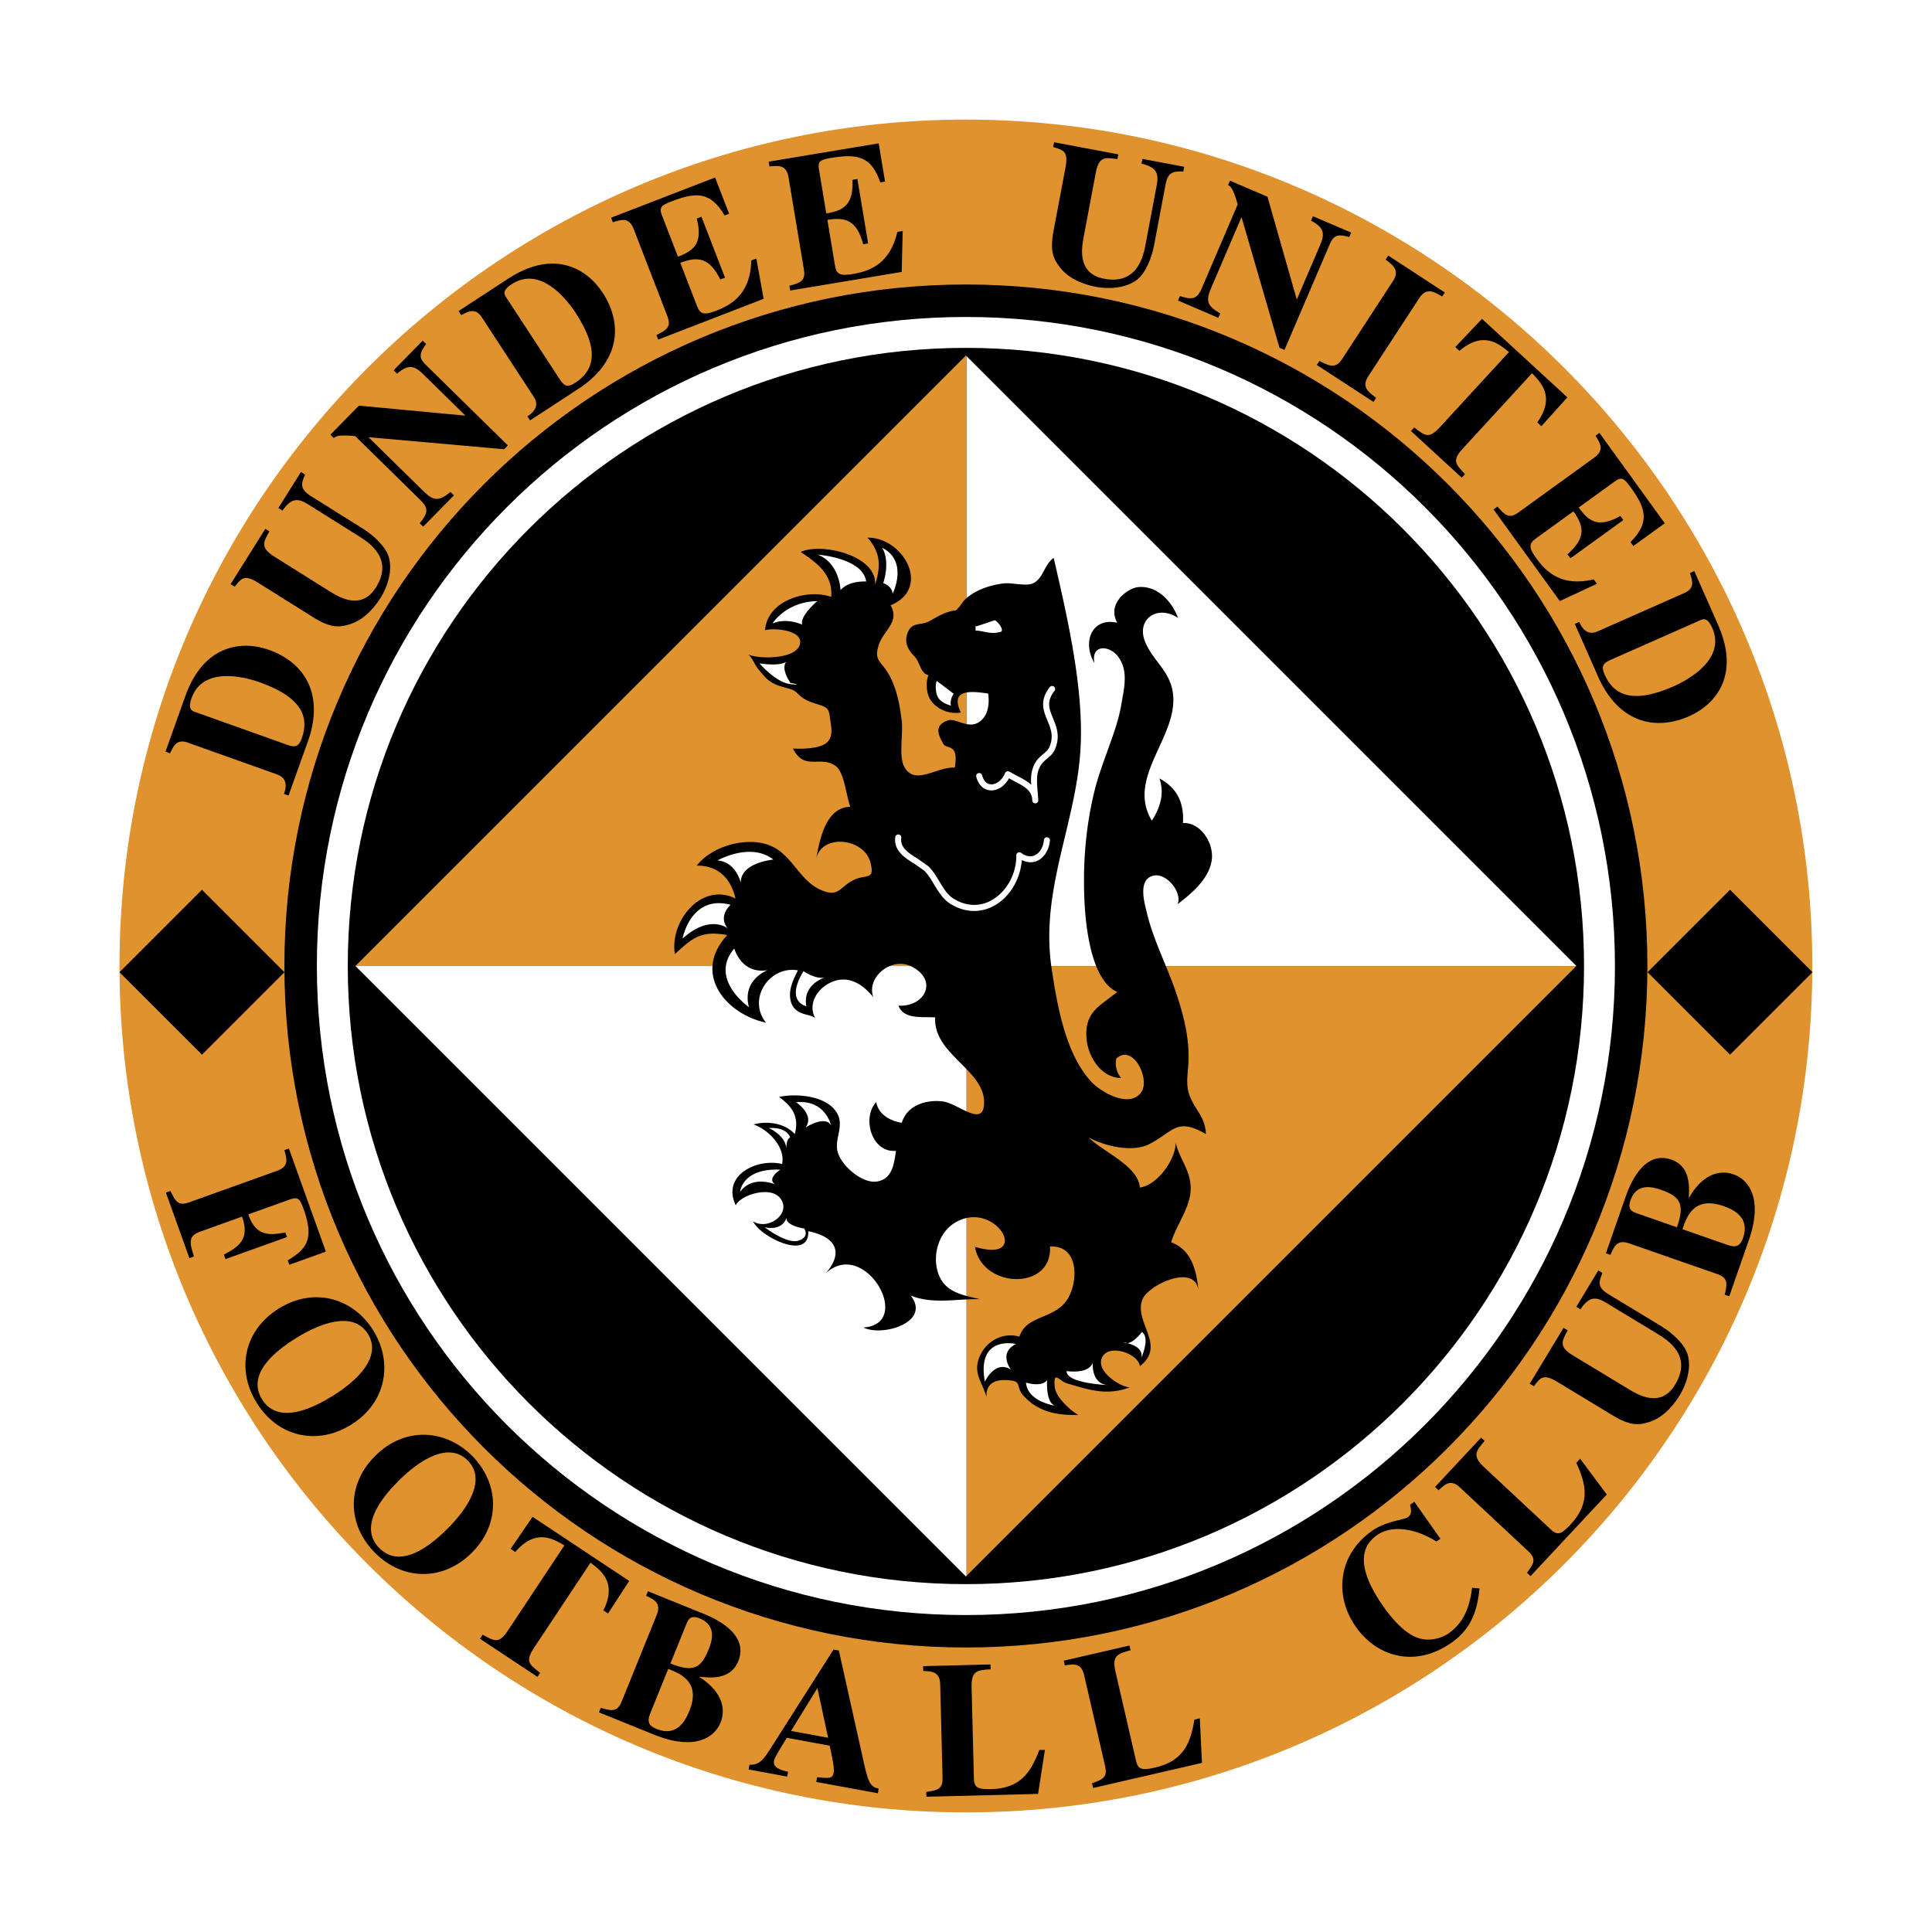
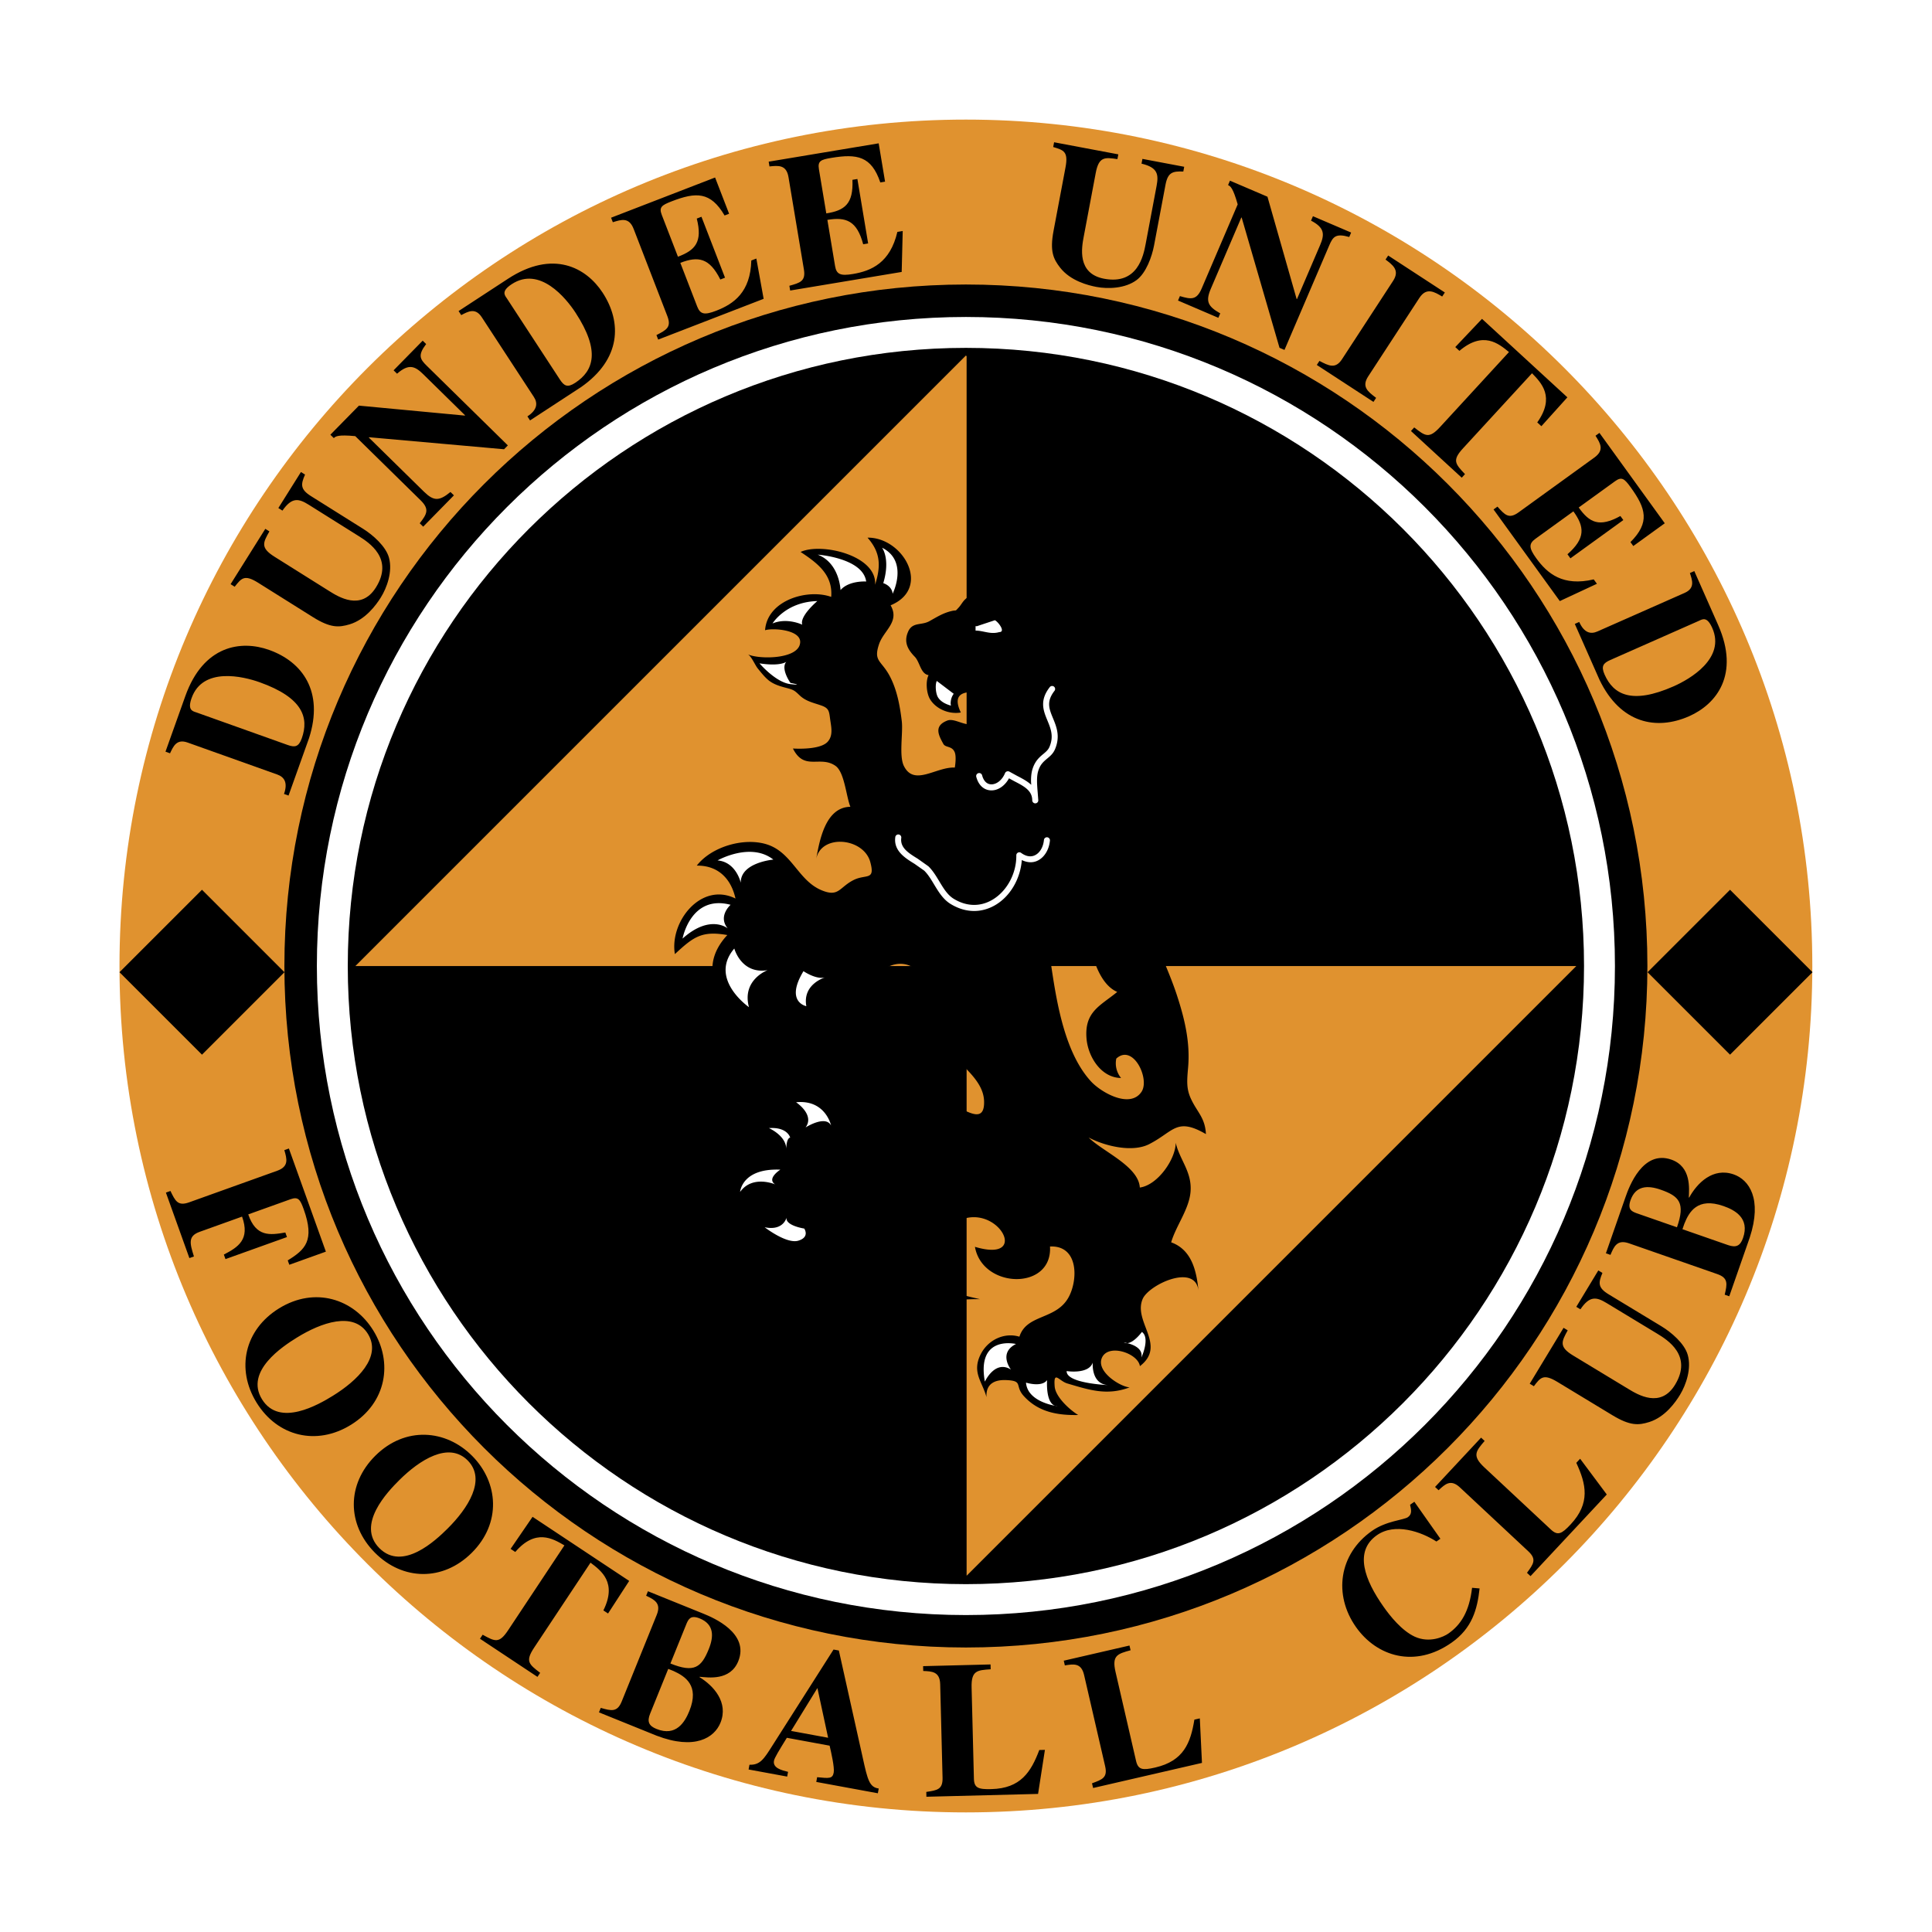
<svg xmlns="http://www.w3.org/2000/svg" width="2500" height="2500" viewBox="0 0 192.756 192.756">
  <g fill-rule="evenodd" clip-rule="evenodd">
    <path fill="#fff" d="M0 0h192.756v192.756H0V0z" />
    <path d="M11.922 96.379c0 46.562 37.883 84.445 84.447 84.445 46.563 0 84.446-37.883 84.446-84.445 0-46.565-37.883-84.447-84.446-84.447-46.564 0-84.447 37.882-84.447 84.447z" fill="#e0922f" />
    <path d="M164.361 96.377c0 37.553-30.441 67.994-67.993 67.994-37.553 0-67.994-30.441-67.994-67.994 0-37.55 30.441-67.992 67.994-67.992 37.552 0 67.993 30.442 67.993 67.992z" />
    <path d="M28.822 114.586l3.69 10.291-3.648 1.309-.156-.436c1.745-1.076 2.712-1.977 1.593-5.1-.352-.979-.542-1.279-1.322-1l-4.211 1.51c.771 2.264 2.157 2.074 3.7 1.807l.163.455-6.135 2.199-.163-.453c1.417-.734 2.638-1.5 1.817-3.787l-4.229 1.518c-1.197.43-.974 1.168-.572 2.459l-.454.162-2.343-6.535.454-.162c.48.996.736 1.539 1.862 1.135l8.785-3.15c1.198-.428.967-1.186.716-2.059l.453-.163zM36.707 133.084c1.419 2.297-1.093 4.688-3.488 6.168-1.427.881-5.343 3.164-7.077.359-1.733-2.805 2.062-5.285 3.489-6.166 2.394-1.48 5.656-2.658 7.076-.361zm.541-.334c-1.956-3.168-5.835-4.42-9.412-2.211-3.444 2.129-4.312 6.045-2.234 9.406 2.078 3.363 5.967 4.338 9.411 2.209 3.575-2.209 4.191-6.238 2.235-9.404zM46.661 145.709c1.902 1.916-.003 4.812-2.002 6.795-1.191 1.184-4.489 4.291-6.812 1.953-2.322-2.34.812-5.615 2.003-6.797 1.998-1.984 4.91-3.867 6.811-1.951zm.452-.449c-2.622-2.641-6.684-2.984-9.667-.021-2.875 2.852-2.834 6.859-.05 9.666 2.785 2.807 6.793 2.877 9.667.023 2.982-2.961 2.671-7.026.05-9.668zM53.623 167.303l-5.736-3.805.267-.402c1.237.682 1.644.906 2.54-.445l5.618-8.467c-1.167-.682-2.876-1.699-4.903.658l-.466-.309 2.191-3.199 9.641 6.396-2.11 3.25-.466-.309c1.384-2.783-.218-3.961-1.284-4.762l-5.618 8.467c-.906 1.367-.542 1.654.594 2.523l-.268.404zM66.671 166.504l.536.217c1.141.523 2.604 1.428 1.571 3.984-.441 1.09-1.317 2.588-3.283 1.791-.751-.303-.958-.719-.632-1.523l1.808-4.469zm1.837-4.541c.184-.404.39-.861 1.302-.492 1.447.586 1.414 1.799.908 3.051-.737 1.824-1.435 2.414-3.83 1.445l1.62-4.004zm-8.75 8.879l5.756 2.328c3.801 1.455 5.761.209 6.368-1.293.823-2.037-.692-3.691-2.092-4.549l.015-.035c.845.07 3.053.424 3.855-1.561 1.128-2.789-2.49-4.336-3.491-4.74l-5.524-2.234-.18.447c.8.387 1.536.727 1.06 1.906l-3.499 8.65c-.441 1.092-1.043.932-2.087.635l-.181.446zM78.925 172.695l2.629-4.279 1.068 4.961-3.697-.682zm8.746 5.746c-.917-.129-1.103-.83-1.583-3.018l-2.395-10.752-.531-.096-6.121 9.617c-.831 1.316-1.214 1.914-2.267 1.877l-.087.473 3.85.709.087-.473c-.638-.158-1.537-.383-1.405-1.102.055-.305.502-1.025 1.284-2.295l4.268.785c.153.656.502 2.172.408 2.684-.115.625-.46.58-1.653.461l-.087.473 6.145 1.131.087-.474zM103.568 178.979l-11.14.283-.012-.482c1.076-.162 1.653-.234 1.623-1.41l-.236-9.33c-.032-1.271-.824-1.291-1.692-1.326l-.012-.482 6.728-.17.012.482c-1.348.092-1.946.125-1.902 1.822l.23 9.098c.023.926.451 1.07 1.744 1.035 2.91-.072 3.949-1.699 4.779-3.9l.561-.014-.683 4.394zM119.92 175.885l-10.861 2.504-.109-.469c1.021-.375 1.574-.561 1.309-1.707l-2.098-9.094c-.283-1.24-1.062-1.1-1.922-.961l-.107-.471 6.557-1.512.109.471c-1.303.359-1.883.512-1.5 2.166l2.045 8.869c.207.9.654.955 1.914.664 2.836-.652 3.531-2.455 3.906-4.777l.543-.125.214 4.442zM147.619 158.479c-.23 2.119-.762 3.977-2.779 5.398-3.674 2.586-7.48 1.398-9.557-1.551-2.254-3.203-1.713-7.26 1.6-9.59 1.418-1 3.176-1.08 3.586-1.369.426-.301.336-.73.215-1.236l.426-.301 2.598 3.691-.395.277c-1.518-.984-4.141-1.896-5.939-.631-2.301 1.619-1.219 4.465.658 7.129.664.947 1.824 2.395 3.117 2.994 1.463.668 2.875.027 3.363-.316 1.23-.865 2.08-2.17 2.357-4.559l.75.064zM160.309 149.105l-7.607 8.145-.354-.33c.639-.881.992-1.342.133-2.145l-6.82-6.371c-.93-.869-1.498-.318-2.133.277l-.352-.328 4.592-4.92.354.33c-.879 1.025-1.273 1.477-.033 2.635l6.652 6.213c.676.631 1.078.426 1.959-.518 1.988-2.129 1.557-4.01.568-6.146l.381-.408 2.66 3.566zM159.875 127.002c-.418.986-.467 1.475.623 2.135l5.262 3.186c.973.59 2.301 1.709 2.625 2.852.391 1.363-.166 2.988-.766 3.977-.438.727-1.477 2.217-3.064 2.721-1.057.33-1.893.408-3.676-.67l-5.508-3.336c-1.387-.838-1.68-.43-2.338.436l-.412-.25 3.375-5.576.414.25c-.611 1.119-.904 1.641.547 2.518l5.51 3.336c.939.57 3.217 1.947 4.656-.428 1.758-2.902-.748-4.465-1.803-5.104l-5.031-3.045c-1.006-.609-1.688-.75-2.611.627l-.412-.248 2.195-3.629.414.248zM167.859 122.639l.189-.547c.467-1.164 1.299-2.672 3.902-1.764 1.109.387 2.648 1.188 1.951 3.191-.268.764-.672.99-1.492.705l-4.55-1.585zm-4.627-1.614c-.41-.164-.879-.348-.555-1.275.514-1.477 1.727-1.502 3.002-1.057 1.857.646 2.484 1.314 1.633 3.754l-4.08-1.422zm9.297 8.305l2.045-5.863c1.266-3.867-.074-5.764-1.605-6.297-2.076-.723-3.65.871-4.439 2.312l-.037-.014c.029-.848.275-3.07-1.746-3.773-2.84-.99-4.209 2.699-4.562 3.719l-1.963 5.627.455.158c.348-.818.65-1.57 1.852-1.152l8.814 3.072c1.107.387.979.994.732 2.053l.454.158zM118.059 17.114c-1.068-.045-1.545.082-1.779 1.332l-1.141 6.045c-.211 1.118-.793 2.754-1.75 3.457-1.141.844-2.857.894-3.994.679-.834-.157-2.594-.607-3.621-1.918-.68-.874-1.047-1.63-.662-3.676l1.193-6.329c.299-1.592-.186-1.723-1.227-2.036l.09-.474 6.406 1.206-.09.474c-1.262-.179-1.854-.271-2.166 1.398l-1.193 6.328c-.203 1.081-.697 3.695 2.033 4.209 3.334.628 3.918-2.264 4.146-3.477l1.088-5.779c.219-1.156.113-1.844-1.502-2.226l.09-.474 4.168.786-.089.475zM117.719 29.542c1.117.33 1.666.419 2.168-.75l3.598-8.402c-.467-1.648-.729-1.823-.961-1.922l.189-.442 3.742 1.601 2.91 10.204.033.014 2.301-5.37c.455-1.063.494-1.739-.896-2.461l.189-.443 3.811 1.632-.189.443c-1.346-.387-1.627-.025-1.99.826l-4.471 10.44-.496-.213-3.773-12.985-.037-.014-3.035 7.089c-.547 1.276-.318 1.772.932 2.477l-.189.442-4.023-1.723.187-.443zM137.031 40.098l-5.654-3.687.264-.403c.926.487 1.598.833 2.25-.167l5.098-7.818c.695-1.065-.043-1.593-.754-2.126l.264-.403 5.652 3.687-.264.404c-.779-.463-1.566-.953-2.281.146l-5.098 7.817c-.674 1.035-.061 1.504.787 2.147l-.264.403zM145.838 47.66l-5.068-4.659.326-.355c1.113.867 1.48 1.152 2.578-.041l6.877-7.48c-1.045-.856-2.572-2.13-4.945-.12l-.412-.378 2.666-2.815 8.518 7.831-2.594 2.879-.412-.378c1.803-2.533.408-3.947-.521-4.904l-6.877 7.48c-1.109 1.207-.793 1.548.189 2.585l-.325.355zM159.576 43.19l6.518 9.017-3.139 2.271-.283-.392c1.959-1.964 1.547-3.355.023-5.464-.621-.86-.889-1.096-1.561-.61l-3.625 2.622c1.068 1.511 2.051 2.014 4.158.847l.293.406-5.279 3.819-.295-.407c1.818-1.6 1.709-2.735.592-4.282l-3.781 2.734c-.689.498-.66.93.074 1.945 1.105 1.532 2.666 2.832 5.736 2.11l.318.438-3.703 1.725-6.611-9.141.391-.282c.738.823 1.135 1.273 2.105.573l7.561-5.469c1.031-.745.59-1.424.117-2.177l.391-.283zM169.523 61.93c.381-.188.812-.401 1.312.728 1.34 3.033-2.236 5.099-3.842 5.81-4.215 1.862-6.029.81-6.902-1.165-.375-.847-.129-1.146.578-1.458l8.854-3.915zm-12.404.318l2.463 5.573c2.107 4.382 5.699 5.071 8.945 3.636 2.717-1.201 5.074-4.161 2.893-9.1l-2.379-5.379-.439.195c.232.719.541 1.511-.535 1.985l-8.695 3.844c-.652.289-1.32.162-1.812-.949l-.441.195zM19.569 71.069c-.406-.124-.866-.269-.451-1.43 1.114-3.124 5.131-2.162 6.784-1.572 4.341 1.548 4.933 3.561 4.207 5.595-.311.872-.696.919-1.423.66l-9.117-3.253zm9.219 8.305l2.048-5.739c1.487-4.628-.646-7.601-3.987-8.792-2.797-.998-6.547-.473-8.361 4.612l-1.977 5.539.454.163c.326-.683.646-1.469 1.755-1.073l8.954 3.194c.672.24 1.069.791.661 1.935l.453.161zM30.435 47.349c-.433.98-.489 1.469.589 2.146l5.21 3.269c.964.604 2.274 1.746 2.578 2.893.37 1.37-.211 2.986-.826 3.966-.451.719-1.512 2.192-3.11 2.67-1.061.313-1.899.379-3.663-.728l-5.456-3.422c-1.372-.861-1.671-.457-2.343.396l-.408-.256 3.464-5.521.408.256c-.627 1.109-.928 1.625.509 2.527l5.455 3.423c.932.584 3.186 1.998 4.661-.354 1.804-2.875-.675-4.475-1.72-5.131l-4.982-3.126c-.996-.625-1.675-.777-2.622.587l-.408-.257 2.254-3.593.41.255zM41.878 52.207c.715-.919.996-1.399.088-2.291l-6.522-6.403c-1.706-.161-1.963.018-2.139.197l-.344-.337 2.851-2.903 10.563.994.026-.027-4.169-4.094c-.825-.811-1.441-1.091-2.619-.058l-.344-.338 2.904-2.958.344.338c-.848 1.112-.613 1.505.048 2.154l8.104 7.957-.378.385-13.469-1.199-.027.027 5.503 5.404c.991.973 1.536.94 2.646.03l.344.337-3.066 3.124-.344-.339zM50.562 29.757c-.249-.344-.528-.737.504-1.412 2.777-1.814 5.395 1.38 6.354 2.849 2.521 3.858 1.776 5.819-.032 7.001-.774.506-1.11.311-1.531-.334l-5.295-8.104zm2.321 12.189l5.101-3.333c3.983-2.788 4.081-6.445 2.14-9.415-1.624-2.487-4.929-4.335-9.448-1.381l-4.923 3.217.264.404c.671-.348 1.403-.779 2.046.206l5.2 7.958c.391.597.374 1.276-.643 1.941l.263.403zM60.967 21.721l10.378-4.011 1.397 3.615-.45.175c-1.4-2.395-2.852-2.351-5.28-1.413-.989.383-1.285.58-.986 1.354l1.613 4.173c1.733-.65 2.47-1.472 1.878-3.807l.468-.18 2.35 6.079-.468.181c-1.084-2.165-2.21-2.35-3.991-1.662l1.682 4.353c.307.791.731.875 1.9.423 1.763-.681 3.417-1.858 3.5-5.011l.503-.194.727 4.018-10.521 4.067-.174-.45c.983-.504 1.52-.773 1.089-1.889l-3.364-8.704c-.459-1.187-1.228-.931-2.076-.666l-.175-.451zM76.691 16.13l10.975-1.83.637 3.823-.475.079c-.888-2.627-2.317-2.878-4.885-2.45-1.046.174-1.375.308-1.24 1.126l.736 4.413c1.829-.286 2.717-.943 2.608-3.349l.495-.083 1.072 6.429-.494.083c-.625-2.339-1.689-2.748-3.573-2.434l.767 4.602c.14.838.539 1.005 1.776.799 1.863-.31 3.721-1.128 4.44-4.2l.533-.089-.102 4.083-11.126 1.855-.079-.475c1.065-.296 1.646-.451 1.448-1.63l-1.536-9.206c-.209-1.255-1.014-1.16-1.898-1.071l-.079-.475z" />
    <path d="M161.123 96.379c0 35.764-28.992 64.756-64.754 64.756-35.764 0-64.755-28.992-64.755-64.756 0-35.764 28.992-64.755 64.755-64.755 35.762 0 64.754 28.991 64.754 64.755z" fill="#fff" />
    <path d="M158.039 96.379c0 34.059-27.611 61.672-61.67 61.672-34.061 0-61.672-27.613-61.672-61.672 0-34.062 27.611-61.672 61.672-61.672 34.059 0 61.67 27.61 61.67 61.672z" />
    <path fill="#e0922f" d="M96.369 35.471L35.462 96.377l.004.004h60.973V35.542l-.07-.071z" />
-     <path fill="#fff" d="M157.273 96.377L96.439 35.542v60.839h60.832l.002-.004zM35.466 96.381l60.903 60.902.07-.07V96.381H35.466z" />
    <path fill="#e0922f" d="M96.439 96.381v60.832l60.832-60.832H96.439z" />
    <path d="M20.153 105.225l-8.229-8.227 8.229-8.227 8.227 8.227-8.227 8.227zM172.607 105.225l-8.228-8.227 8.228-8.227 8.227 8.227-8.227 8.227zM91.176 62.405c.451-.207 1.013-.132 1.554-.432.753-.419 1.343-.801 2.183-1.004.593-.144.323.086.73-.349.23-.245.377-.56.63-.801 1.012-.964 2.542-1.463 3.905-1.616.805-.091 2.223.336 2.938-.029 1.006-.517 1.076-1.89 2.012-2.505 1.33 5.773 2.977 12.807 2.688 18.785-.373 7.641-4.08 14.263-2.895 22.171.535 3.559 1.357 8.479 3.928 11.268 1.027 1.117 3.912 2.75 5.045 1.029.846-1.293-.852-4.834-2.521-3.307a2.301 2.301 0 0 0 .477 1.936c-1.973-.014-3.291-2.096-3.447-3.926-.229-2.707 1.389-3.277 3.064-4.66-2.586-1.117-3.137-6.491-3.26-8.892-.193-3.805.102-7.523.98-11.117.707-2.902 2.256-6.03 2.686-8.653.268-1.621.701-3.206-.195-4.618-.871-1.37-2.877-1.455-2.482.476-1.271-2.129-.225-4.604 2.271-4.028-1.072-1.965 1.092-3.451 2.057-3.554 1.912-.204 3.404 1.42 4.008 3.076-2.055-1.388-4.24.146-3.26 2.432.824 1.92 2.459 2.867 2.752 5.081.568 4.344-4.705 8.37-2.105 12.711.846-1.295 1.281-2.753.754-4.218 1.822.985 2.461 2.475 2.354 4.453 1.793-.085 3.111 2.054 2.869 3.705-.281 1.885-1.99 3.311-3.416 4.397.52-1.144-1.092-3.174-2.418-2.849-1.57.384-.879 2.709-.631 3.738.686 2.84 2.084 5.42 2.984 8.17.789 2.41 1.342 4.74 1.121 7.242-.119 1.348-.178 2.113.289 3.119.615 1.33 1.406 1.863 1.49 3.512-2.943-1.705-3.199-.258-5.652.998-1.688.869-4.441.195-6.049-.658 1.354 1.379 4.982 2.855 5.105 4.992 1.785-.236 3.58-2.84 3.582-4.465.408 1.742 1.637 2.896 1.479 4.881-.139 1.75-1.463 3.42-1.932 5.051 2.068.748 2.541 2.881 2.725 4.863-.262-2.83-4.936-.652-5.564.775-1 2.279 2.434 4.629-.281 6.715-.184-1.309-3.246-2.318-3.818-.764-.494 1.342 1.852 2.82 2.791 2.883-2.293.863-4.088.232-6.215-.391-.832-.244-1.389-1.361-1.262.293.08 1.061 1.52 2.35 2.348 2.854-2.07.041-3.986-.291-5.443-1.908-.918-1.023.004-1.506-1.75-1.576-1.162-.047-2.029.385-1.959 1.703-.393-1.52-1.486-2.451-.586-4.258.711-1.432 2.336-2.238 3.873-1.773.713-2.262 3.631-1.662 4.887-3.9.979-1.742 1.031-5.234-1.836-5.1.262 4.416-6.754 4.242-7.488.033 5.781 1.736 2.074-4.836-1.981-2.414-1.566.934-2.222 3.021-1.773 4.756.562 2.176 2.418 2.449 4.264 2.883-2.359-.057-4.675.539-6.92-.361 2.074 2.65-2.807 4.141-4.724 3.184 5.137-.342.108-9.02-3.75-5.404 1.977-2.291.722-3.719-1.751-4.201.159 3.021-4.823.547-5.496-.984 1.51.953 3.902-.803 2.685-2.33-.98-1.23-3.926-.312-4.419.729-1.445-3.033 2.176-4.723 4.624-4.121.349-1.693-1.373-3.439-2.847-3.945 1.337-.377 3.142-.145 4.111.963.449-1.697-.184-2.697-1.566-3.705 1.564-.354 4.164-.16 5.384 1.088 1.399 1.434.156 2.824.426 4.244.27 1.412 2.411 3.311 3.915 3.107 1.601-.215 1.755-1.846 1.938-3.064-2.431.221-3.425-3.297-1.971-4.865.227 1.229 1.359 1.871 2.551 2.066.536-1.801 2.528-2.35 4.136-2.123 1.541.217 4.138 2.752 4.076-.006-.07-3.191-5.085-4.746-4.879-8.389-1.299-.076-3.149.221-3.665-1.17 2.652.146 4.003-2.545 1.301-3.908-2.016-1.014-4.539 1.1-3.805 3.064-1.076-1.305-2.489-2.238-4.178-1.502-1.448.631-2.418 2.236-1.588 3.65-.295-.502-1.934-.227-2.408-1.543-.407-1.123.128-2.254.647-3.281-2.854-.498-5.086 2.875-3.176 5.221-4.139-.895-7.364-4.996-3.867-8.745-2.564-.451-3.383.189-5.231 1.901-.552-3.208 2.601-7.25 6.047-5.543-.434-1.942-1.691-3.307-3.865-3.285 1.483-1.903 4.712-2.83 6.975-2.124 2.523.787 3.135 3.587 5.443 4.567 1.76.748 1.777-.266 3.219-.999 1.242-.631 2.191.101 1.675-1.802-.663-2.444-4.942-2.836-5.403-.267.33-1.838.91-5.204 3.416-5.244-.429-1.088-.588-3.462-1.487-4.086-1.542-1.071-3.104.548-4.243-1.729.873.052 2.809.043 3.459-.666.571-.622.364-1.466.26-2.215-.111-.803-.097-1.125-.86-1.399-.782-.281-1.539-.41-2.172-1.006-.504-.475-.57-.56-1.316-.753-.651-.168-1.313-.357-1.838-.799-.381-.319-.735-.772-1.05-1.158-.262-.322-.633-1.234-.995-1.405 1.121.532 5.165.518 5.235-1.2.051-1.26-2.75-1.444-3.503-1.2.216-2.999 4.249-4.169 6.597-3.326.185-2.218-1.389-3.385-3.053-4.483 2.045-.954 7.638.328 7.434 3.273.549-1.764.612-3.154-.758-4.701 3.559-.041 6.435 5.033 2.305 6.751.941 1.647-.694 2.505-1.155 3.882-.596 1.777.27 1.583 1.142 3.32.676 1.348.946 2.867 1.127 4.352.142 1.158-.291 3.443.203 4.459 1.019 2.095 3.217.089 5.09.175.064-.402.147-1.151-.014-1.535-.274-.65-.915-.427-1.135-.83-.466-.854-.979-1.789.396-2.323.816-.318 2.038.871 3.131.174.963-.614 1.092-1.832.949-2.869-1.494-.215-3.907-.566-2.729 1.889-1.121.203-2.46-.316-3.073-1.327-.351-.581-.46-1.777-.143-2.402-.798-.115-.861-1.302-1.384-1.838-.647-.665-1.093-1.393-.701-2.392.151-.404.367-.606.617-.722z" />
    <path d="M93.464 67.938c-.07.138-.103.359-.103.602 0 .372.078.792.216 1.021.262.432.764.694 1.298.838-.006-.064-.029-.137-.029-.2 0-.375.102-.703.306-.98l-1.688-1.281zM99.256 61.88c.322.134 1.115 1.183.441 1.183-.867.261-1.584-.148-2.365-.148v-.443h.146c.592-.2 1.184-.392 1.778-.592zM88.003 54.647s.854 1.096.122 3.534c0 0 .853.244.934 1.056 0 0 1.625-3.25-1.056-4.59zM81.585 55.337s4.509.325 4.834 2.681c0 0-1.707-.122-2.56.853 0 0-.08-2.681-2.274-3.534zM77.076 62.202s1.3-2.153 4.468-2.233c0 0-1.787 1.503-1.503 2.356 0 0-1.503-.732-2.965-.123zM75.775 66.183s1.625 1.909 3.087 2.072c1.463.162 0-.123 0-.123s-1.016-1.421-.406-2.111c.001 0-.568.487-2.681.162zM71.592 85.844s3.291-1.869 5.565-.082c0 0-3.291.285-3.25 2.315 0 .001-.447-2.07-2.315-2.233zM68.098 93.643s.813-4.427 4.794-3.371c0 0-1.3 1.138-.285 2.356 0 0-1.746-1.463-4.509 1.015zM73.261 94.635s.694 2.595 3.326 2.158c0 0-2.596.949-1.865 3.691 0 0-4.057-2.814-1.461-5.849zM80.163 96.893s1.3.895 2.194.609c0 0-2.315.65-1.909 2.885-.001 0-2.154-.407-.285-3.494zM79.424 109.973s1.894 1.24.946 2.514c0 0 1.991-1.273 2.546-.195.001-.001-.554-2.614-3.492-2.319zM76.714 112.551s1.73.752 1.73 2.09c0 0 0-1.076.392-1.143 0 0-.261-1.078-2.122-.947zM73.841 118.918s.163-2.383 4.016-2.221c0 0-1.403.883-.522 1.469-.001 0-2.253-.978-3.494.752zM76.29 122.443s2.187 1.699 3.362 1.338c1.175-.357.588-1.207.588-1.207s-1.926-.293-1.763-1.109c0 0-.294 1.371-2.187.978zM101.365 134.09s-3.955-.949-3.104 3.756c0 0 1.002-2.203 2.602-1.203 0 0-1.301-1.651.502-2.553zM102.365 137.943s1.553.502 2.104-.25c0 0-.201 2.604 1.051 2.604 0 0-3.004-.352-3.155-2.354zM106.42 136.793s2.203.352 2.604-.85c0 0-.199 2.201 1.602 2.252-.001 0-4.257-.15-4.206-1.402zM112.127 133.941s2 .25 1.75 1.502c0 0 .902-1.953.051-2.555 0 .001-1.051 1.454-1.801 1.053zM89.324 83.515c-.187 1.375.983 2.094 1.923 2.672l.963.678c.376.367.67.854.981 1.37.444.735.902 1.495 1.646 1.951 1.448.887 3.018.936 4.418.139 1.535-.875 2.553-2.65 2.691-4.517.52.25 1.049.297 1.531.08.697-.312 1.186-1.087 1.275-2.024a.3.3 0 1 0-.599-.057c-.068.72-.422 1.308-.922 1.532-.414.186-.883.1-1.355-.248a.3.3 0 0 0-.478.246c.023 1.826-.957 3.621-2.441 4.464-1.201.685-2.553.638-3.805-.129-.618-.379-1.019-1.043-1.443-1.748-.317-.525-.646-1.07-1.078-1.49l-1.069-.759c-.913-.562-1.775-1.092-1.642-2.079a.3.3 0 1 0-.596-.081zM104.73 68.56c-.49.632-.658 1.189-.658 1.702 0 .583.217 1.111.432 1.629.215.523.422 1.027.422 1.602 0 .316-.062.652-.221 1.025-.129.304-.354.489-.609.704-.377.313-.846.703-1.096 1.553-.102.346-.135.734-.135 1.133 0 .131.016.259.021.392-.402-.371-.924-.642-1.414-.895l-.76-.416a.323.323 0 0 0-.254-.023.31.31 0 0 0-.186.167c-.279.695-.861 1.154-1.41 1.119-.422-.027-.732-.349-.879-.908a.301.301 0 0 0-.582.153c.213.818.732 1.312 1.422 1.357.725.046 1.426-.436 1.846-1.201l.527.288c.959.495 1.785.923 1.791 1.903v.024c.014.162.15.289.312.283s.291-.135.291-.297v-.004c0-.004-.004-.007-.004-.014 0 .002.002.001.004.002l-.057-.744c-.064-.763-.133-1.553.043-2.15.199-.674.541-.958.9-1.26.293-.243.596-.494.781-.931.547-1.284.15-2.245-.199-3.093-.383-.927-.686-1.66.145-2.731a.3.3 0 1 0-.473-.369z" fill="#fff" />
  </g>
</svg>